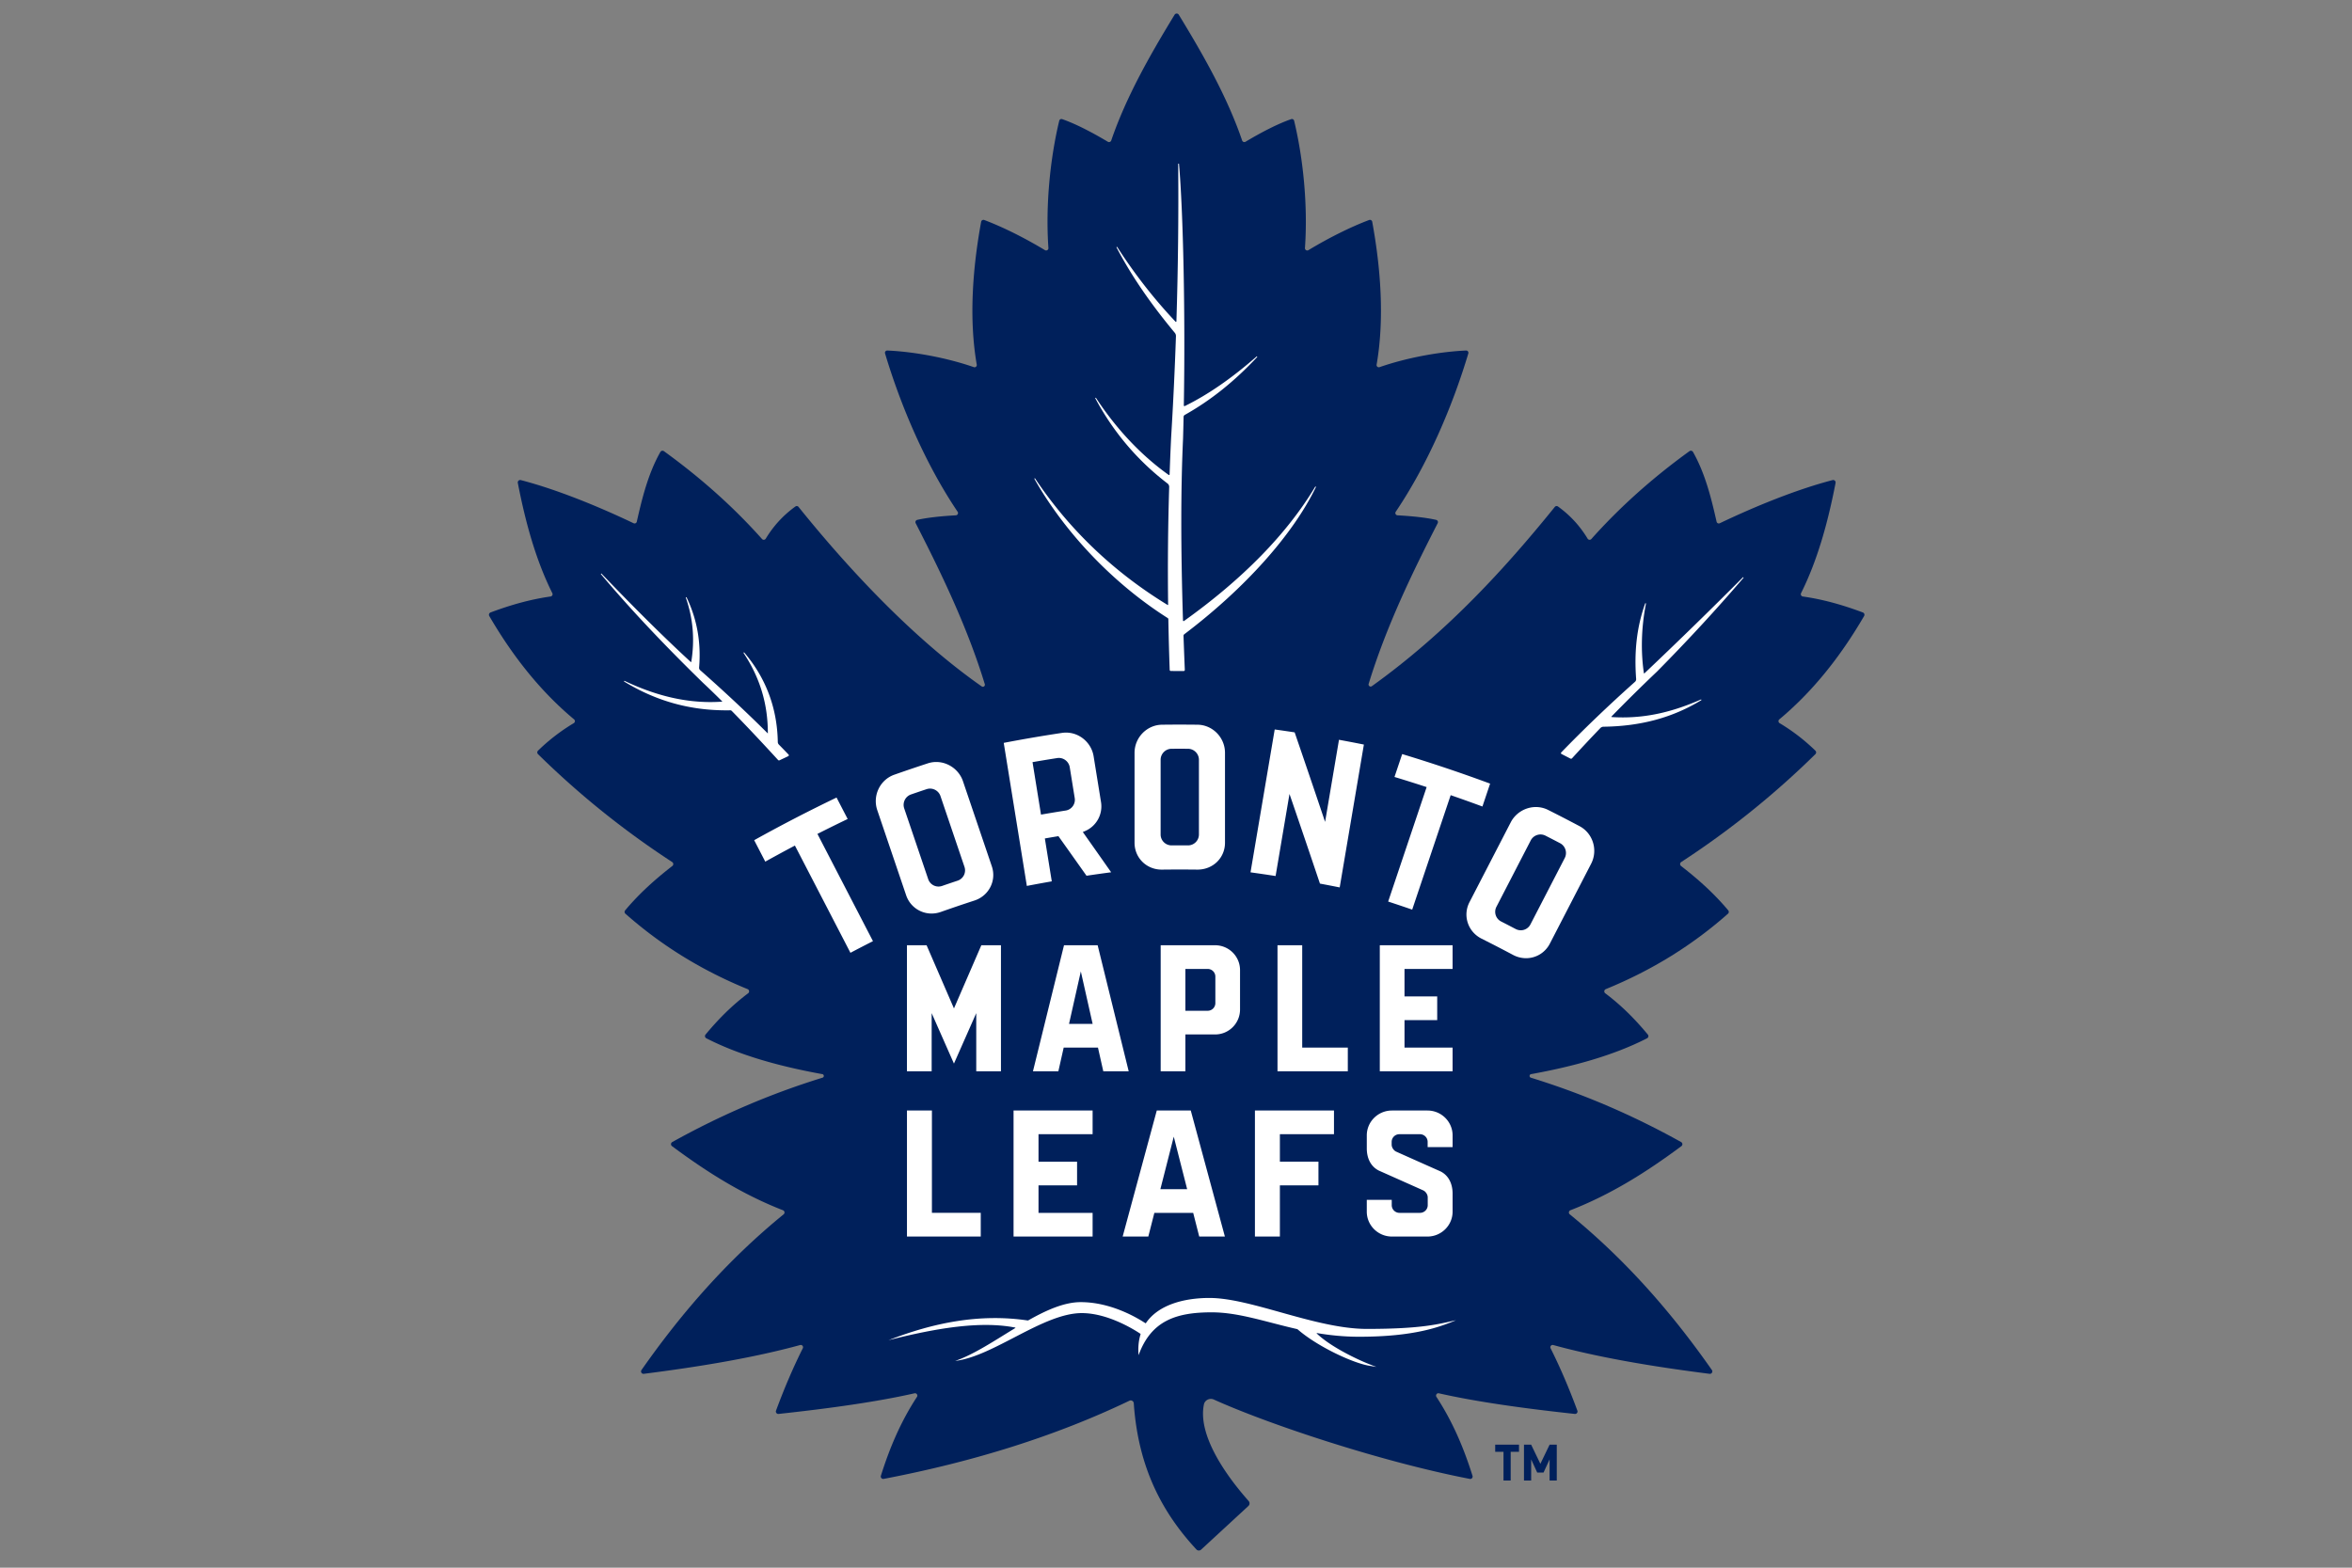
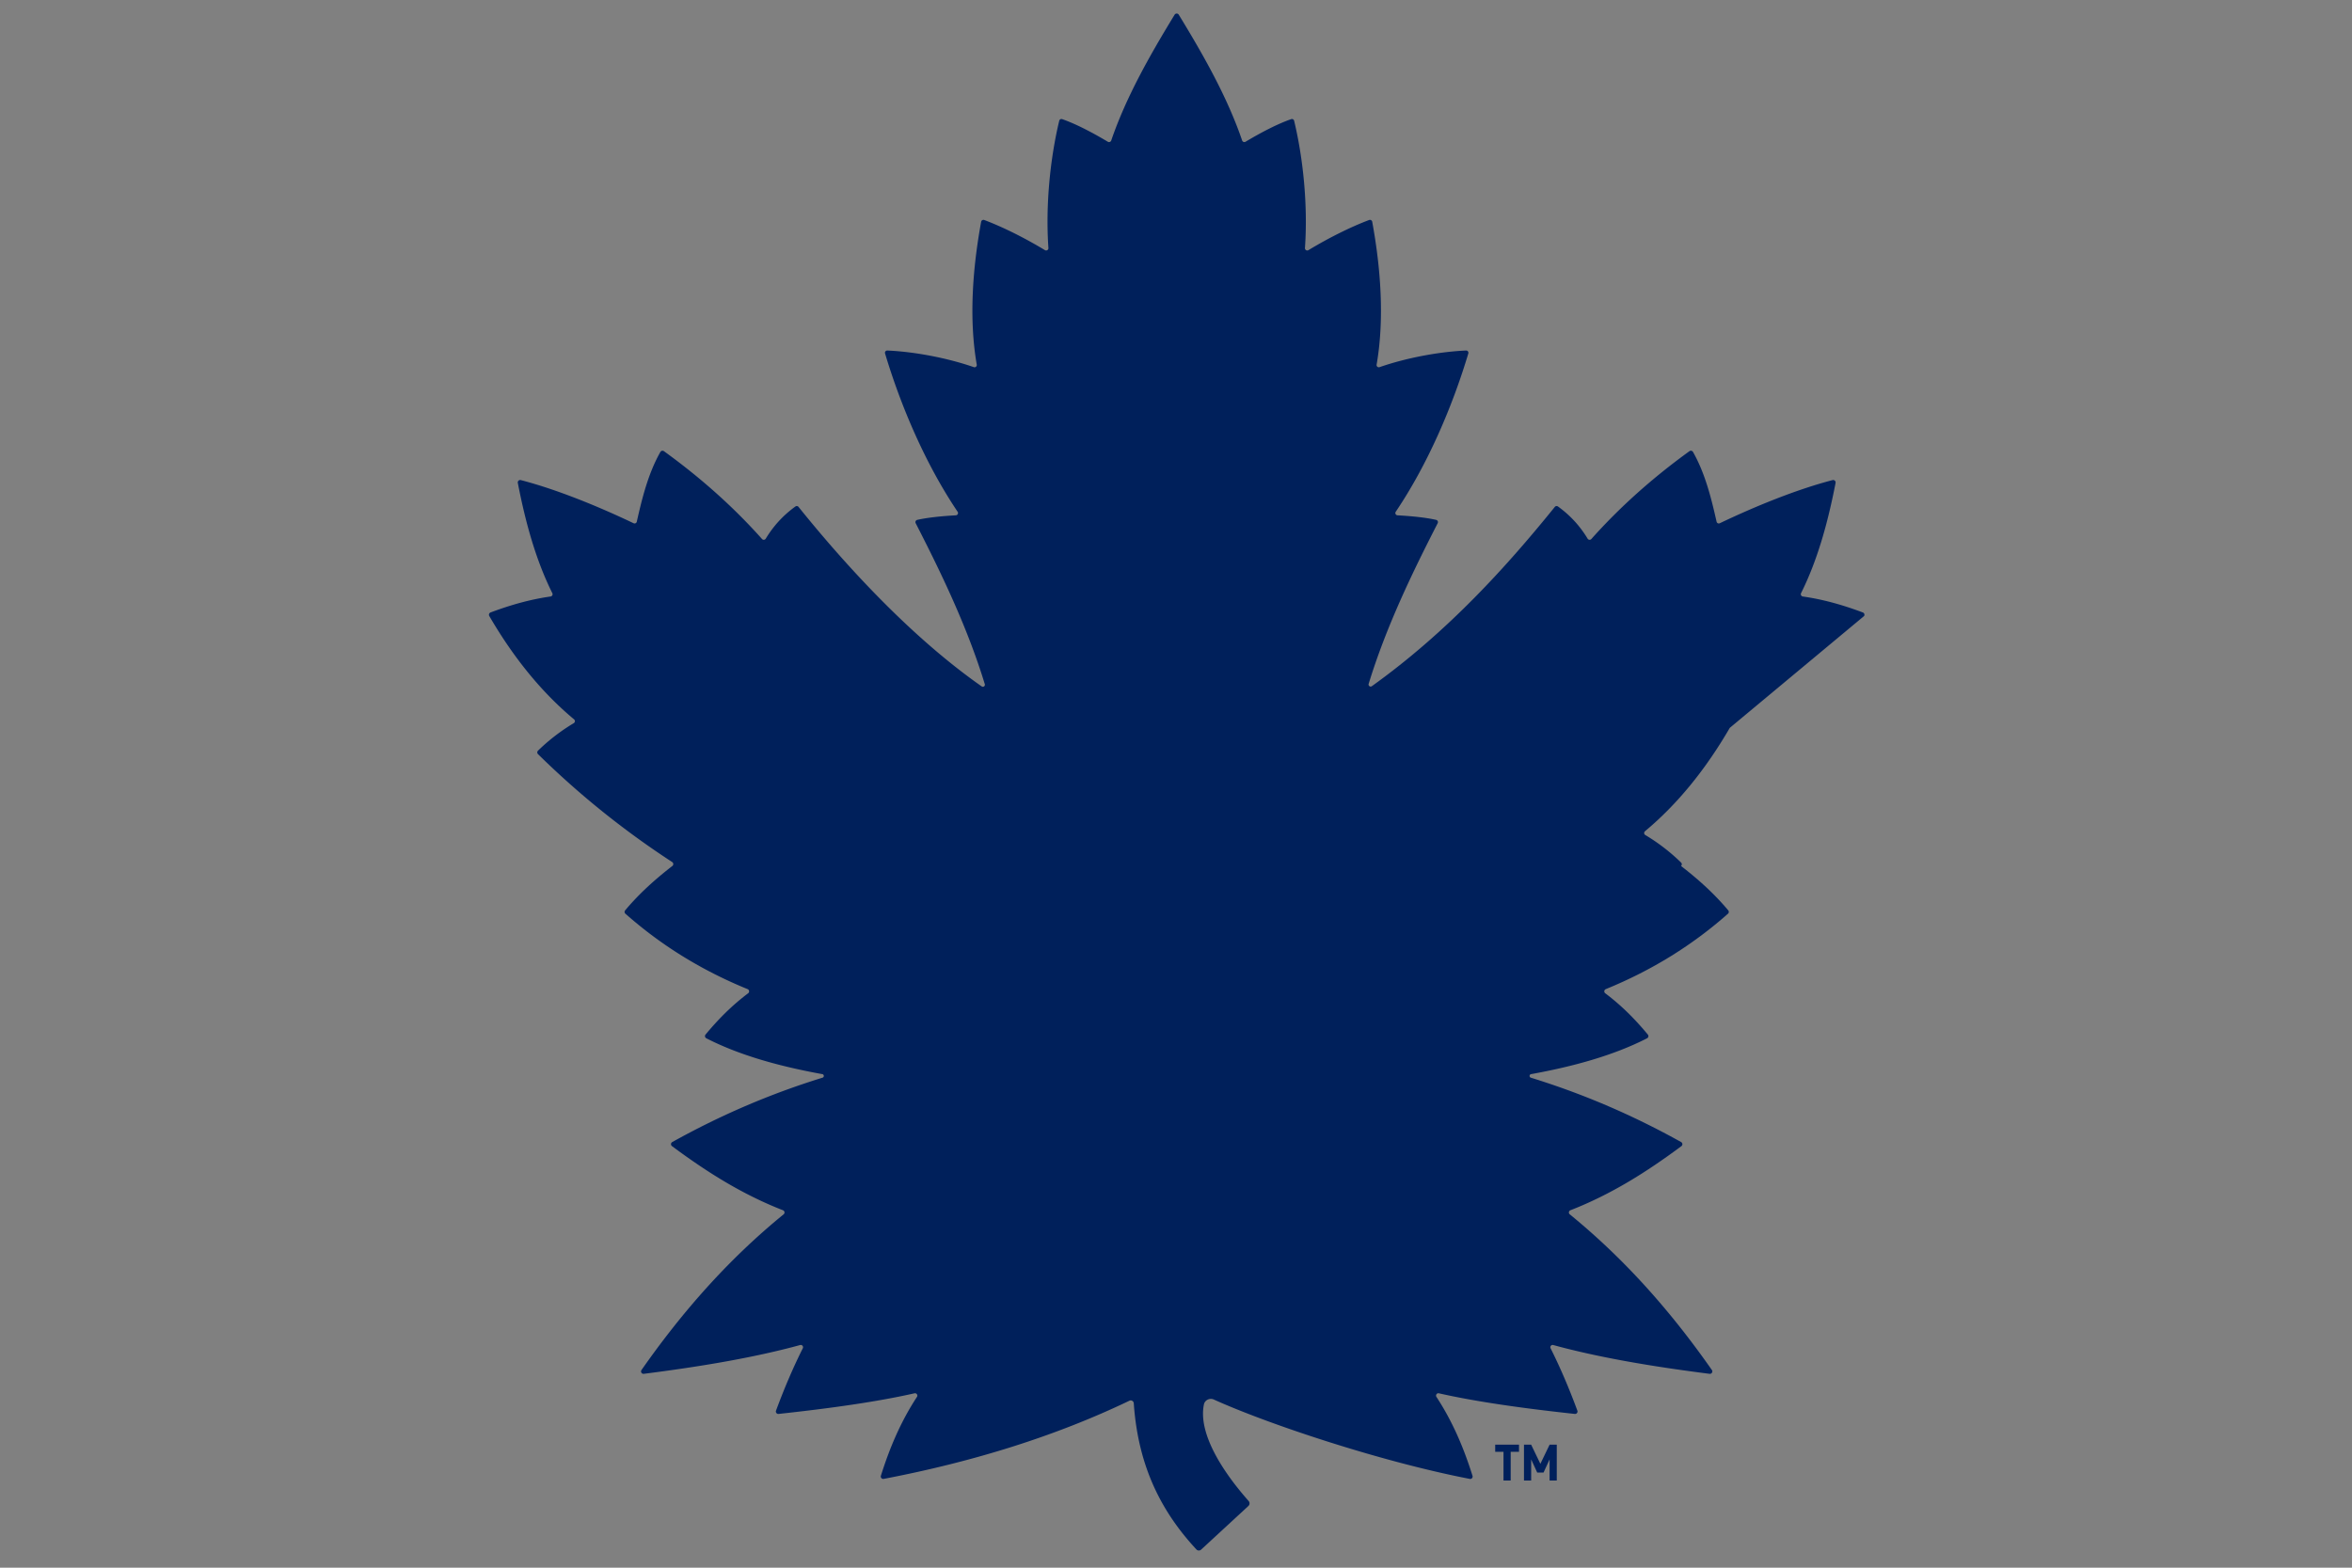
<svg xmlns="http://www.w3.org/2000/svg" xmlns:ns1="http://sodipodi.sourceforge.net/DTD/sodipodi-0.dtd" xmlns:ns2="http://www.inkscape.org/namespaces/inkscape" width="225" height="150" viewBox="0 0 225 150" version="1.1" id="svg5" ns1:docname="8.svg" ns2:version="1.3.2 (091e20e, 2023-11-25)">
  <rect x="0" y="0" width="225" height="150" fill="#808080" stroke="none" />
  <defs id="defs5" />
  <ns1:namedview id="namedview5" pagecolor="#ffffff" bordercolor="#000000" borderopacity="0.25" ns2:showpageshadow="2" ns2:pageopacity="0.0" ns2:pagecheckerboard="0" ns2:deskcolor="#d1d1d1" ns2:zoom="3.776" ns2:cx="85.010593" ns2:cy="104.34322" ns2:window-width="3440" ns2:window-height="1387" ns2:window-x="1728" ns2:window-y="25" ns2:window-maximized="1" ns2:current-layer="g4" />
  <title id="title1">toronto-maple-leafs</title>
  <g fill="none" fill-rule="evenodd" id="g5" transform="matrix(0.342,0,0,0.342,27.066,-10.674)">
    <path d="M 0,0 H 500 V 500 H 0 Z" id="path1" />
    <g fill-rule="nonzero" id="g4">
      <path d="m 343.424,437.389 v 8.031 h -2.009 v -8.031 h -2.325 v -1.995 h 6.658 v 1.995 h -2.325 z m 10.883,8.031 v -5.917 l -1.691,3.687 h -1.774 l -1.691,-3.687 v 5.918 h -2.008 v -10.027 h 2.008 l 2.578,5.354 2.578,-5.354 h 2.008 v 10.026 h -2.008 z" fill="#00205b" id="path2" style="display:inline" />
-       <path d="m 442.285,203.55 a 0.693,0.693 0 0 0 -0.354,-0.989 c -5.793,-2.174 -11.256,-3.677 -16.786,-4.464 a 0.652,0.652 0 0 1 -0.496,-0.941 c 4.532,-9.087 7.464,-19.526 9.65,-30.838 0.094,-0.487 -0.35,-0.917 -0.829,-0.792 -10.188,2.646 -21.851,7.437 -31.553,12.072 a 0.635,0.635 0 0 1 -0.898,-0.435 c -1.426,-6.283 -3.12,-13.371 -6.6,-19.513 a 0.686,0.686 0 0 0 -0.994,-0.21 c -10.266,7.428 -19.439,15.595 -27.429,24.563 a 0.658,0.658 0 0 1 -1.06,-0.103 c -2.059,-3.399 -4.742,-6.438 -8.281,-8.984 a 0.655,0.655 0 0 0 -0.89,0.119 c -13.181,16.301 -29.77,34.818 -51.178,50.151 -0.444,0.318 -1.053,-0.115 -0.894,-0.638 4.86,-15.897 12.178,-31.045 19.31,-44.956 a 0.651,0.651 0 0 0 -0.429,-0.935 c -3.002,-0.68 -7.005,-1.062 -10.8,-1.276 a 0.64,0.64 0 0 1 -0.496,-1.003 c 9.023,-13.379 15.922,-29.652 20.295,-44.284 a 0.635,0.635 0 0 0 -0.634,-0.817 c -7.542,0.337 -16.65,2.034 -24.191,4.649 a 0.624,0.624 0 0 1 -0.825,-0.704 c 2.204,-12.642 1.183,-26.82 -1.227,-39.959 a 0.655,0.655 0 0 0 -0.872,-0.5 c -5.322,2.005 -11.42,5.075 -16.968,8.427 a 0.642,0.642 0 0 1 -0.978,-0.598 c 0.835,-11.886 -0.482,-25.023 -3.029,-35.606 a 0.624,0.624 0 0 0 -0.81,-0.447 c -3.874,1.347 -8.428,3.732 -12.775,6.326 a 0.653,0.653 0 0 1 -0.958,-0.352 C 264.218,58.538 257.653,46.892 250.578,35.322 a 0.679,0.679 0 0 0 -1.156,0 c -7.075,11.569 -13.639,23.216 -17.73,35.191 a 0.653,0.653 0 0 1 -0.958,0.352 c -4.347,-2.595 -8.902,-4.979 -12.775,-6.326 a 0.625,0.625 0 0 0 -0.81,0.447 c -2.548,10.582 -3.864,23.72 -3.029,35.605 a 0.642,0.642 0 0 1 -0.978,0.598 c -5.548,-3.351 -11.645,-6.421 -16.968,-8.426 a 0.655,0.655 0 0 0 -0.872,0.5 c -2.41,13.138 -3.432,27.316 -1.227,39.959 a 0.625,0.625 0 0 1 -0.825,0.704 c -7.541,-2.615 -16.648,-4.313 -24.191,-4.649 a 0.635,0.635 0 0 0 -0.634,0.817 c 4.373,14.632 11.272,30.905 20.295,44.284 a 0.64,0.64 0 0 1 -0.496,1.003 c -3.794,0.215 -7.798,0.596 -10.8,1.277 a 0.652,0.652 0 0 0 -0.43,0.934 c 7.146,13.934 14.474,29.108 19.334,45.034 0.154,0.505 -0.424,0.93 -0.857,0.628 -18.965,-13.26 -37.164,-32.713 -51.237,-50.216 a 0.654,0.654 0 0 0 -0.89,-0.121 c -3.539,2.546 -6.221,5.585 -8.28,8.983 a 0.657,0.657 0 0 1 -1.06,0.103 c -7.99,-8.969 -17.164,-17.136 -27.43,-24.563 a 0.685,0.685 0 0 0 -0.992,0.21 c -3.48,6.142 -5.174,13.231 -6.601,19.513 a 0.635,0.635 0 0 1 -0.897,0.434 c -9.702,-4.635 -21.364,-9.425 -31.553,-12.072 -0.48,-0.124 -0.924,0.306 -0.829,0.792 2.187,11.312 5.119,21.751 9.651,30.838 a 0.652,0.652 0 0 1 -0.497,0.942 c -5.529,0.786 -10.993,2.289 -16.785,4.463 a 0.693,0.693 0 0 0 -0.354,0.99 c 6.811,11.714 14.671,21.377 23.716,28.919 a 0.651,0.651 0 0 1 -0.088,1.064 53.992,53.992 0 0 0 -9.999,7.696 0.681,0.681 0 0 0 6e-4,0.97 241.425,241.425 0 0 0 37.532,30.185 0.679,0.679 0 0 1 0.041,1.109 c -5.003,3.871 -9.41,7.888 -13.191,12.408 a 0.682,0.682 0 0 0 0.073,0.944 c 9.837,8.706 21.1,15.759 34.175,21.096 a 0.672,0.672 0 0 1 0.146,1.164 c -4.651,3.496 -8.431,7.363 -11.909,11.548 a 0.678,0.678 0 0 0 0.206,1.034 c 9.344,4.802 20.685,7.906 32.449,10.035 0.535,0.097 0.577,0.836 0.058,0.997 -15.022,4.649 -28.82,10.655 -42.029,18.01 a 0.68,0.68 0 0 0 -0.074,1.136 c 9.682,7.192 19.556,13.46 31.046,17.94 a 0.667,0.667 0 0 1 0.182,1.143 c -15.702,12.799 -28.542,27.532 -39.757,43.559 -0.336,0.479 0.066,1.136 0.647,1.062 16.003,-2.036 30.895,-4.536 43.726,-8.053 a 0.641,0.641 0 0 1 0.746,0.911 c -2.749,5.486 -5.227,11.324 -7.489,17.449 -0.175,0.473 0.217,0.97 0.718,0.916 14.429,-1.564 27.544,-3.396 38.007,-5.769 0.586,-0.133 1.023,0.51 0.694,1.012 -4.426,6.743 -7.563,14.04 -10.083,22.056 -0.154,0.488 0.278,0.969 0.78,0.874 25.296,-4.831 48.315,-12.069 68.736,-21.87 0.551,-0.265 1.183,0.115 1.224,0.725 1.23,18.138 8.105,30.751 17.517,40.886 0.349,0.376 0.939,0.394 1.316,0.047 l 13.215,-12.199 c 0.401,-0.37 0.438,-0.987 0.079,-1.397 -2.614,-2.989 -14.641,-16.638 -12.513,-27.016 0.253,-1.236 1.625,-1.897 2.775,-1.377 15.236,6.893 46.814,17.419 71.609,22.206 0.489,0.095 0.901,-0.377 0.752,-0.853 -2.521,-8.027 -5.66,-15.332 -10.091,-22.082 -0.329,-0.503 0.108,-1.146 0.694,-1.012 10.463,2.373 23.578,4.205 38.007,5.769 0.501,0.054 0.892,-0.443 0.718,-0.916 -2.262,-6.125 -4.74,-11.963 -7.489,-17.449 a 0.641,0.641 0 0 1 0.745,-0.911 c 12.832,3.517 27.723,6.018 43.726,8.053 0.581,0.074 0.983,-0.582 0.647,-1.062 -11.214,-16.026 -24.054,-30.759 -39.756,-43.559 a 0.667,0.667 0 0 1 0.182,-1.142 c 11.49,-4.479 21.363,-10.748 31.046,-17.94 a 0.679,0.679 0 0 0 -0.074,-1.136 c -13.209,-7.355 -27.007,-13.362 -42.029,-18.01 -0.52,-0.161 -0.477,-0.9 0.058,-0.997 11.763,-2.129 23.104,-5.234 32.448,-10.035 a 0.678,0.678 0 0 0 0.206,-1.034 c -3.478,-4.186 -7.258,-8.052 -11.909,-11.548 a 0.672,0.672 0 0 1 0.147,-1.164 c 13.075,-5.337 24.338,-12.39 34.175,-21.097 0.274,-0.241 0.306,-0.664 0.072,-0.943 -3.78,-4.52 -8.187,-8.538 -13.191,-12.408 a 0.679,0.679 0 0 1 0.041,-1.109 241.43,241.43 0 0 0 37.533,-30.185 c 0.269,-0.265 0.272,-0.706 0,-0.969 a 53.993,53.993 0 0 0 -9.999,-7.696 0.651,0.651 0 0 1 -0.088,-1.065 c 9.046,-7.542 16.906,-17.205 23.716,-28.919 z" stroke="#ffffff" stroke-width="6" fill="#00205b" id="path3" style="display:inline;stroke:#ffffff;stroke-opacity:0" />
-       <path d="m 247.477,204.12 a 0.401,0.401 0 0 1 0.188,0.335 c 0.09,5.031 0.215,9.667 0.378,14.175 a 0.318,0.318 0 0 0 0.316,0.306 l 3.586,0.016 h 0.003 a 0.324,0.324 0 0 0 0.323,-0.338 c -0.131,-3.165 -0.254,-6.366 -0.363,-9.514 a 0.528,0.528 0 0 1 0.21,-0.438 c 17.003,-12.877 30.435,-27.909 36.851,-41.245 l -0.187,-0.101 c -7.886,13.193 -20.25,25.856 -36.751,37.639 -0.098,0.065 -0.262,0.012 -0.266,-0.132 -0.636,-20.195 -0.632,-36.843 0.014,-50.9 0.055,-1.895 0.104,-3.881 0.151,-6.074 a 0.651,0.651 0 0 1 0.332,-0.553 c 7.264,-4.08 13.902,-9.392 20.294,-16.242 l -0.148,-0.152 c -7.037,6.159 -13.624,10.71 -20.14,13.913 a 0.194,0.194 0 0 1 -0.221,-0.038 0.189,0.189 0 0 1 -0.054,-0.137 c 0.437,-24.917 -0.146,-53.995 -1.355,-67.64 l -0.212,0.01 a 1119.121,1119.121 0 0 1 -0.504,44.135 0.13,0.13 0 0 1 -0.133,0.125 c 0,0 -0.061,-0.007 -0.092,-0.041 -5.991,-6.328 -11.498,-13.383 -16.368,-20.968 l -0.183,0.106 c 4.031,7.751 9.372,15.589 16.328,23.962 0.217,0.262 0.332,0.593 0.319,0.933 a 1077.53,1077.53 0 0 1 -1.343,28.25 c -0.155,3.139 -0.292,6.459 -0.433,10.45 -0.005,0.136 -0.157,0.188 -0.247,0.126 -7.662,-5.441 -14.711,-12.915 -20.386,-21.615 L 227.2,142.58 c 5.033,9.453 11.844,17.497 20.248,23.908 0.295,0.226 0.465,0.579 0.454,0.948 a 763.141,763.141 0 0 0 -0.299,32.94 0.097,0.097 0 0 1 -0.027,0.069 0.102,0.102 0 0 1 -0.119,0.016 c -15.077,-9.203 -27.563,-21.131 -37.111,-35.453 l -0.18,0.111 c 8.582,15.186 22.183,29.402 37.313,39.002 z m -108.72,39.836 a 0.328,0.328 0 0 0 0.141,-0.031 l 2.451,-1.158 a 0.279,0.279 0 0 0 0.156,-0.204 0.279,0.279 0 0 0 -0.073,-0.246 349.159,349.159 0 0 0 -2.706,-2.791 1.07,1.07 0 0 1 -0.304,-0.734 c -0.166,-9.513 -3.341,-17.95 -9.436,-25.077 l -0.17,0.128 c 4.603,6.931 6.836,14.299 6.824,22.524 0,0.018 -0.018,0.023 -0.035,0.016 -5.832,-5.812 -12.191,-11.759 -18.898,-17.68 a 0.886,0.886 0 0 1 -0.294,-0.737 c 0.59,-7.014 -0.6,-13.638 -3.539,-19.689 l -0.196,0.082 c 2.05,5.879 2.553,11.784 1.538,18.05 l -0.103,0.037 c -7.419,-6.827 -15.611,-14.937 -25.041,-24.789 l -0.158,0.142 c 7.929,9.451 17.292,19.422 28.628,30.483 a 207.876,207.876 0 0 1 5.39,5.223 44.99,44.99 0 0 1 -3.346,0.123 c -7.787,6e-4 -15.666,-1.947 -24.085,-5.954 l -0.101,0.186 c 8.9,5.441 18.274,8.085 28.659,8.085 0.349,0 0.7,-0.003 1.062,-0.01 0.161,0 0.312,0.062 0.422,0.174 3.763,3.828 8.005,8.322 12.967,13.737 a 0.334,0.334 0 0 0 0.247,0.109 z m 245.587,-24.851 c 8.606,-8.701 16.761,-17.543 24.237,-26.278 l -0.156,-0.144 c -8.858,8.903 -17.883,17.705 -27.589,26.909 a 0.087,0.087 0 0 1 -0.061,0.024 c -0.037,0 -0.082,-0.023 -0.088,-0.073 -0.919,-6.182 -0.715,-12.929 0.59,-19.513 l -0.204,-0.057 c -2.314,6.389 -3.15,13.323 -2.556,21.198 0.022,0.296 -0.097,0.591 -0.318,0.789 -7.361,6.569 -14.304,13.216 -20.638,19.759 a 0.274,0.274 0 0 0 0.073,0.435 l 2.495,1.286 a 0.387,0.387 0 0 0 0.461,-0.083 452.679,452.679 0 0 1 7.924,-8.458 1.228,1.228 0 0 1 0.867,-0.372 c 10.442,-0.124 19.407,-2.562 27.406,-7.454 l -0.099,-0.188 c -7.785,3.437 -14.749,5.038 -21.916,5.038 a 49.298,49.298 0 0 1 -3.093,-0.099 0.09,0.09 0 0 1 -0.079,-0.059 0.084,0.084 0 0 1 0.017,-0.092 477.983,477.983 0 0 1 12.727,-12.568 z m -125.155,175.239 c -7.381,0 -14.389,2.024 -17.784,7.013 -0.039,0.058 -0.111,0.079 -0.17,0.04 -2.224,-1.451 -9.546,-5.883 -18.077,-5.883 -4.59,0 -9.595,2.228 -14.648,5.087 a 0.318,0.318 0 0 1 -0.2,0.038 c -13.436,-1.98 -26.317,0.623 -38.92,5.521 13.168,-3.333 25.579,-5.459 35.449,-3.53 0.06,0.012 0.073,0.092 0.02,0.123 -5.854,3.558 -11.653,7.45 -16.831,9.207 10.683,-1.238 24.618,-13.381 35.425,-13.381 7.204,0 14.461,4.493 16.375,5.769 0.061,0.041 0.082,0.111 0.06,0.182 -0.526,1.696 -0.734,3.628 -0.548,5.824 3.52,-9.743 10.661,-11.99 20.445,-11.99 7.524,0 15.06,2.679 23.858,4.681 0.083,0.018 0.16,0.057 0.224,0.113 5.375,4.677 15.25,9.354 19.962,10.143 l 2.023,0.34 -1.91,-0.747 c -4.035,-1.576 -11.184,-5.134 -14.773,-8.626 -0.044,-0.042 -0.004,-0.114 0.056,-0.104 3.663,0.619 7.558,1.029 11.762,1.029 15.659,0 22.708,-2.796 27.138,-4.616 -4.708,0.999 -9.19,2.426 -24.915,2.426 -14.332,0 -32.343,-8.659 -44.02,-8.659 z M 149.988,264.274 a 434.536,434.536 0 0 1 7.978,-3.932 l -3.107,-5.998 a 431.627,431.627 0 0 0 -23.044,11.93 l 3.105,5.998 a 440.898,440.898 0 0 1 7.815,-4.244 l 0.475,-0.251 15.533,30.003 a 434.082,434.082 0 0 1 6.299,-3.261 l -15.533,-30.003 0.479,-0.242 z m 31.446,22.521 c 0.874,0 1.743,-0.149 2.584,-0.446 3.123,-1.101 6.26,-2.165 9.409,-3.192 1.976,-0.645 3.567,-2.004 4.481,-3.827 0.897,-1.792 1.032,-3.835 0.381,-5.755 l -8.08,-23.824 c -1.069,-3.154 -4.136,-5.356 -7.458,-5.356 a 7.587,7.587 0 0 0 -2.355,0.375 422.116,422.116 0 0 0 -9.386,3.183 c -4.003,1.409 -6.138,5.86 -4.759,9.923 l 8.08,23.824 c 1.03,3.046 3.888,5.096 7.103,5.095 z m -5.745,-33.319 c 1.448,-0.5 2.897,-0.992 4.351,-1.476 1.608,-0.53 3.343,0.335 3.888,1.938 l 6.713,19.799 a 3.018,3.018 0 0 1 -0.155,2.327 3.038,3.038 0 0 1 -1.77,1.536 379.115,379.115 0 0 0 -4.342,1.472 3.059,3.059 0 0 1 -0.999,0.168 h -0.001 a 3.04,3.04 0 0 1 -2.879,-2.063 l -6.713,-19.799 c -0.544,-1.602 0.311,-3.352 1.907,-3.902 z m 80.142,21.028 c 4.347,0 7.681,-3.301 7.681,-7.513 v -25.157 c 7e-4,-4.289 -3.45,-7.819 -7.694,-7.869 a 415.562,415.562 0 0 0 -9.91,0 c -4.244,0.048 -7.695,3.578 -7.695,7.869 v 25.157 c 0,4.213 3.333,7.514 7.587,7.514 0.816,-0.005 4.596,-0.064 10.031,-7e-4 z M 245.507,243.781 c -0.001,-1.691 1.372,-3.075 3.058,-3.084 a 431.847,431.847 0 0 1 4.596,0 c 1.686,0.01 3.058,1.394 3.058,3.084 v 20.907 c -0.005,1.68 -1.369,3.04 -3.049,3.04 a 421.801,421.801 0 0 0 -4.598,0 c -1.697,0 -3.065,-1.364 -3.065,-3.04 z m -1.758,126.754 h 10.866 l 1.689,6.627 h 7.177 l -9.544,-35.261 h -9.508 l -9.544,35.261 h 7.177 l 1.689,-6.627 z m 5.433,-21.319 3.744,14.692 h -7.489 l 3.745,-14.692 z m 18.537,-35.563 v -11.027 c 0,-3.848 -3.121,-6.959 -6.97,-6.959 h -15.227 v 35.26 h 6.912 v -10.305 h 8.315 c 3.849,0 6.969,-3.12 6.969,-6.969 z m -6.904,-1.8 c 0,1.183 -0.959,2.142 -2.142,2.142 h -6.239 V 302.294 h 6.239 c 1.183,4e-4 2.142,0.959 2.142,2.142 z m -86.263,30.048 v 35.26 h 20.64 v -6.627 H 181.533 v -28.633 h -6.981 z m 26.296,-46.234 h -5.494 l -7.655,17.673 -7.654,-17.673 h -5.495 v 35.26 h 6.912 v -16.269 l 6.236,14.115 6.237,-14.114 v 16.267 h 6.912 v -35.259 z m 14.213,-17.877 -1.938,-12.003 0.519,-0.09 a 375.924,375.924 0 0 1 2.949,-0.499 l 0.327,-0.054 0.192,0.27 a 5008.386,5008.386 0 0 1 7.665,10.805 406.689,406.689 0 0 1 6.894,-0.969 4518.223,4518.223 0 0 0 -7.547,-10.727 l -0.38,-0.539 0.606,-0.257 c 3.183,-1.344 5.036,-4.689 4.487,-8.1 l -2.074,-12.844 c -0.61,-3.769 -3.926,-6.612 -7.715,-6.612 -0.378,0 -0.761,0.029 -1.137,0.086 a 403.779,403.779 0 0 0 -16.288,2.79 l 6.463,40.021 a 416.837,416.837 0 0 1 6.977,-1.279 z m -4.867,-33.443 a 399.037,399.037 0 0 1 6.38,-1.051 c 1.669,-0.262 3.245,0.922 3.509,2.553 l 1.395,8.64 a 3.013,3.013 0 0 1 -0.539,2.269 3.029,3.029 0 0 1 -1.999,1.22 c -2.124,0.332 -4.245,0.682 -6.364,1.048 l -0.53,0.091 -2.37,-14.68 z m 19.277,86.58 h 7.105 l -8.683,-35.26 h -9.414 l -8.683,35.26 h 7.105 l 1.491,-6.627 h 9.588 l 1.491,6.627 z m -9.589,-13.253 3.304,-14.692 3.304,14.692 h -6.609 z m 74.115,30.854 v -6.627 h -22.113 v 35.261 h 6.982 V 362.844 h 10.786 v -6.626 h -10.786 v -7.69 h 15.132 z m -16.581,-113.233 -6.765,39.971 c 2.323,0.321 4.678,0.667 7.016,1.03 l 3.885,-22.961 0.679,1.98 a 4006.88,4006.88 0 0 1 7.84,23.103 419.024,419.024 0 0 1 5.525,1.069 l 6.764,-39.97 a 417.776,417.776 0 0 0 -6.963,-1.335 l -3.887,22.971 -0.675,-2.006 a 3928.936,3928.936 0 0 0 -7.839,-23.042 428.662,428.662 0 0 0 -5.578,-0.81 z m 32.796,141.867 h 9.924 c 3.887,0 7.039,-3.12 7.039,-6.969 v -5.048 c 0,-2.616 -1.014,-5.011 -3.366,-6.203 0,0 -12.353,-5.496 -12.521,-5.587 -0.589,-0.317 -1.159,-1.103 -1.159,-1.9 v -0.778 c 0,-1.186 0.971,-2.147 2.169,-2.147 h 5.73 c 1.196,0 2.166,0.96 2.166,2.144 v 1.472 h 6.982 v -3.275 c 0,-3.849 -3.152,-6.969 -7.039,-6.969 h -9.924 c -3.888,0 -7.039,3.12 -7.039,6.969 v 3.633 c 0,2.615 1.014,5.011 3.366,6.203 0,0 12.353,5.497 12.521,5.588 0.588,0.317 1.159,1.103 1.159,1.901 v 2.194 c 0,1.185 -0.971,2.146 -2.169,2.146 h -5.731 c -1.195,0 -2.165,-0.96 -2.165,-2.144 v -1.494 h -6.982 v 3.297 c 0,3.848 3.152,6.968 7.039,6.968 z m 16.962,-52.861 h -13.449 v -7.689 h 9.146 v -6.627 h -9.147 v -7.69 h 13.449 v -6.627 H 306.813 v 35.26 h 20.36 z m -29.308,0 h -12.756 v -28.633 h -6.912 v 35.26 h 19.668 V 324.3 Z m 18.009,-38.602 10.764,-32.025 0.508,0.177 c 2.801,0.971 5.592,1.971 8.373,2.999 l 2.152,-6.402 a 431.737,431.737 0 0 0 -24.599,-8.268 l -2.151,6.403 a 432.18,432.18 0 0 1 8.483,2.666 l 0.511,0.166 -10.764,32.025 a 433.234,433.234 0 0 1 6.723,2.26 z m -89.394,62.83 v -6.627 h -22.114 v 35.261 h 22.114 v -6.627 H 211.349 v -7.69 h 10.786 v -6.626 h -10.786 v -7.69 h 15.132 z m 136.216,-86.174 a 416.195,416.195 0 0 0 -8.807,-4.549 7.55,7.55 0 0 0 -3.419,-0.809 c -2.929,0 -5.688,1.675 -7.027,4.268 l -11.547,22.35 c -0.93,1.802 -1.102,3.843 -0.484,5.749 0.631,1.939 2.001,3.52 3.859,4.453 a 414.793,414.793 0 0 1 8.826,4.56 7.756,7.756 0 0 0 3.622,0.911 c 2.809,0 5.357,-1.556 6.652,-4.061 l 11.548,-22.349 c 1.97,-3.811 0.524,-8.531 -3.223,-10.523 z m -4.151,8.905 -9.597,18.574 a 3.029,3.029 0 0 1 -2.7,1.644 c -0.489,0 -0.979,-0.12 -1.417,-0.349 a 421.408,421.408 0 0 0 -4.073,-2.105 3.039,3.039 0 0 1 -1.326,-4.107 l 9.596,-18.573 c 0.775,-1.508 2.623,-2.105 4.133,-1.336 a 422.854,422.854 0 0 1 4.082,2.11 c 1.494,0.783 2.078,2.642 1.301,4.143 z" fill="#ffffff" id="path4" style="display:inline" />
+       <path d="m 442.285,203.55 a 0.693,0.693 0 0 0 -0.354,-0.989 c -5.793,-2.174 -11.256,-3.677 -16.786,-4.464 a 0.652,0.652 0 0 1 -0.496,-0.941 c 4.532,-9.087 7.464,-19.526 9.65,-30.838 0.094,-0.487 -0.35,-0.917 -0.829,-0.792 -10.188,2.646 -21.851,7.437 -31.553,12.072 a 0.635,0.635 0 0 1 -0.898,-0.435 c -1.426,-6.283 -3.12,-13.371 -6.6,-19.513 a 0.686,0.686 0 0 0 -0.994,-0.21 c -10.266,7.428 -19.439,15.595 -27.429,24.563 a 0.658,0.658 0 0 1 -1.06,-0.103 c -2.059,-3.399 -4.742,-6.438 -8.281,-8.984 a 0.655,0.655 0 0 0 -0.89,0.119 c -13.181,16.301 -29.77,34.818 -51.178,50.151 -0.444,0.318 -1.053,-0.115 -0.894,-0.638 4.86,-15.897 12.178,-31.045 19.31,-44.956 a 0.651,0.651 0 0 0 -0.429,-0.935 c -3.002,-0.68 -7.005,-1.062 -10.8,-1.276 a 0.64,0.64 0 0 1 -0.496,-1.003 c 9.023,-13.379 15.922,-29.652 20.295,-44.284 a 0.635,0.635 0 0 0 -0.634,-0.817 c -7.542,0.337 -16.65,2.034 -24.191,4.649 a 0.624,0.624 0 0 1 -0.825,-0.704 c 2.204,-12.642 1.183,-26.82 -1.227,-39.959 a 0.655,0.655 0 0 0 -0.872,-0.5 c -5.322,2.005 -11.42,5.075 -16.968,8.427 a 0.642,0.642 0 0 1 -0.978,-0.598 c 0.835,-11.886 -0.482,-25.023 -3.029,-35.606 a 0.624,0.624 0 0 0 -0.81,-0.447 c -3.874,1.347 -8.428,3.732 -12.775,6.326 a 0.653,0.653 0 0 1 -0.958,-0.352 C 264.218,58.538 257.653,46.892 250.578,35.322 a 0.679,0.679 0 0 0 -1.156,0 c -7.075,11.569 -13.639,23.216 -17.73,35.191 a 0.653,0.653 0 0 1 -0.958,0.352 c -4.347,-2.595 -8.902,-4.979 -12.775,-6.326 a 0.625,0.625 0 0 0 -0.81,0.447 c -2.548,10.582 -3.864,23.72 -3.029,35.605 a 0.642,0.642 0 0 1 -0.978,0.598 c -5.548,-3.351 -11.645,-6.421 -16.968,-8.426 a 0.655,0.655 0 0 0 -0.872,0.5 c -2.41,13.138 -3.432,27.316 -1.227,39.959 a 0.625,0.625 0 0 1 -0.825,0.704 c -7.541,-2.615 -16.648,-4.313 -24.191,-4.649 a 0.635,0.635 0 0 0 -0.634,0.817 c 4.373,14.632 11.272,30.905 20.295,44.284 a 0.64,0.64 0 0 1 -0.496,1.003 c -3.794,0.215 -7.798,0.596 -10.8,1.277 a 0.652,0.652 0 0 0 -0.43,0.934 c 7.146,13.934 14.474,29.108 19.334,45.034 0.154,0.505 -0.424,0.93 -0.857,0.628 -18.965,-13.26 -37.164,-32.713 -51.237,-50.216 a 0.654,0.654 0 0 0 -0.89,-0.121 c -3.539,2.546 -6.221,5.585 -8.28,8.983 a 0.657,0.657 0 0 1 -1.06,0.103 c -7.99,-8.969 -17.164,-17.136 -27.43,-24.563 a 0.685,0.685 0 0 0 -0.992,0.21 c -3.48,6.142 -5.174,13.231 -6.601,19.513 a 0.635,0.635 0 0 1 -0.897,0.434 c -9.702,-4.635 -21.364,-9.425 -31.553,-12.072 -0.48,-0.124 -0.924,0.306 -0.829,0.792 2.187,11.312 5.119,21.751 9.651,30.838 a 0.652,0.652 0 0 1 -0.497,0.942 c -5.529,0.786 -10.993,2.289 -16.785,4.463 a 0.693,0.693 0 0 0 -0.354,0.99 c 6.811,11.714 14.671,21.377 23.716,28.919 a 0.651,0.651 0 0 1 -0.088,1.064 53.992,53.992 0 0 0 -9.999,7.696 0.681,0.681 0 0 0 6e-4,0.97 241.425,241.425 0 0 0 37.532,30.185 0.679,0.679 0 0 1 0.041,1.109 c -5.003,3.871 -9.41,7.888 -13.191,12.408 a 0.682,0.682 0 0 0 0.073,0.944 c 9.837,8.706 21.1,15.759 34.175,21.096 a 0.672,0.672 0 0 1 0.146,1.164 c -4.651,3.496 -8.431,7.363 -11.909,11.548 a 0.678,0.678 0 0 0 0.206,1.034 c 9.344,4.802 20.685,7.906 32.449,10.035 0.535,0.097 0.577,0.836 0.058,0.997 -15.022,4.649 -28.82,10.655 -42.029,18.01 a 0.68,0.68 0 0 0 -0.074,1.136 c 9.682,7.192 19.556,13.46 31.046,17.94 a 0.667,0.667 0 0 1 0.182,1.143 c -15.702,12.799 -28.542,27.532 -39.757,43.559 -0.336,0.479 0.066,1.136 0.647,1.062 16.003,-2.036 30.895,-4.536 43.726,-8.053 a 0.641,0.641 0 0 1 0.746,0.911 c -2.749,5.486 -5.227,11.324 -7.489,17.449 -0.175,0.473 0.217,0.97 0.718,0.916 14.429,-1.564 27.544,-3.396 38.007,-5.769 0.586,-0.133 1.023,0.51 0.694,1.012 -4.426,6.743 -7.563,14.04 -10.083,22.056 -0.154,0.488 0.278,0.969 0.78,0.874 25.296,-4.831 48.315,-12.069 68.736,-21.87 0.551,-0.265 1.183,0.115 1.224,0.725 1.23,18.138 8.105,30.751 17.517,40.886 0.349,0.376 0.939,0.394 1.316,0.047 l 13.215,-12.199 c 0.401,-0.37 0.438,-0.987 0.079,-1.397 -2.614,-2.989 -14.641,-16.638 -12.513,-27.016 0.253,-1.236 1.625,-1.897 2.775,-1.377 15.236,6.893 46.814,17.419 71.609,22.206 0.489,0.095 0.901,-0.377 0.752,-0.853 -2.521,-8.027 -5.66,-15.332 -10.091,-22.082 -0.329,-0.503 0.108,-1.146 0.694,-1.012 10.463,2.373 23.578,4.205 38.007,5.769 0.501,0.054 0.892,-0.443 0.718,-0.916 -2.262,-6.125 -4.74,-11.963 -7.489,-17.449 a 0.641,0.641 0 0 1 0.745,-0.911 c 12.832,3.517 27.723,6.018 43.726,8.053 0.581,0.074 0.983,-0.582 0.647,-1.062 -11.214,-16.026 -24.054,-30.759 -39.756,-43.559 a 0.667,0.667 0 0 1 0.182,-1.142 c 11.49,-4.479 21.363,-10.748 31.046,-17.94 a 0.679,0.679 0 0 0 -0.074,-1.136 c -13.209,-7.355 -27.007,-13.362 -42.029,-18.01 -0.52,-0.161 -0.477,-0.9 0.058,-0.997 11.763,-2.129 23.104,-5.234 32.448,-10.035 a 0.678,0.678 0 0 0 0.206,-1.034 c -3.478,-4.186 -7.258,-8.052 -11.909,-11.548 a 0.672,0.672 0 0 1 0.147,-1.164 c 13.075,-5.337 24.338,-12.39 34.175,-21.097 0.274,-0.241 0.306,-0.664 0.072,-0.943 -3.78,-4.52 -8.187,-8.538 -13.191,-12.408 c 0.269,-0.265 0.272,-0.706 0,-0.969 a 53.993,53.993 0 0 0 -9.999,-7.696 0.651,0.651 0 0 1 -0.088,-1.065 c 9.046,-7.542 16.906,-17.205 23.716,-28.919 z" stroke="#ffffff" stroke-width="6" fill="#00205b" id="path3" style="display:inline;stroke:#ffffff;stroke-opacity:0" />
    </g>
  </g>
</svg>